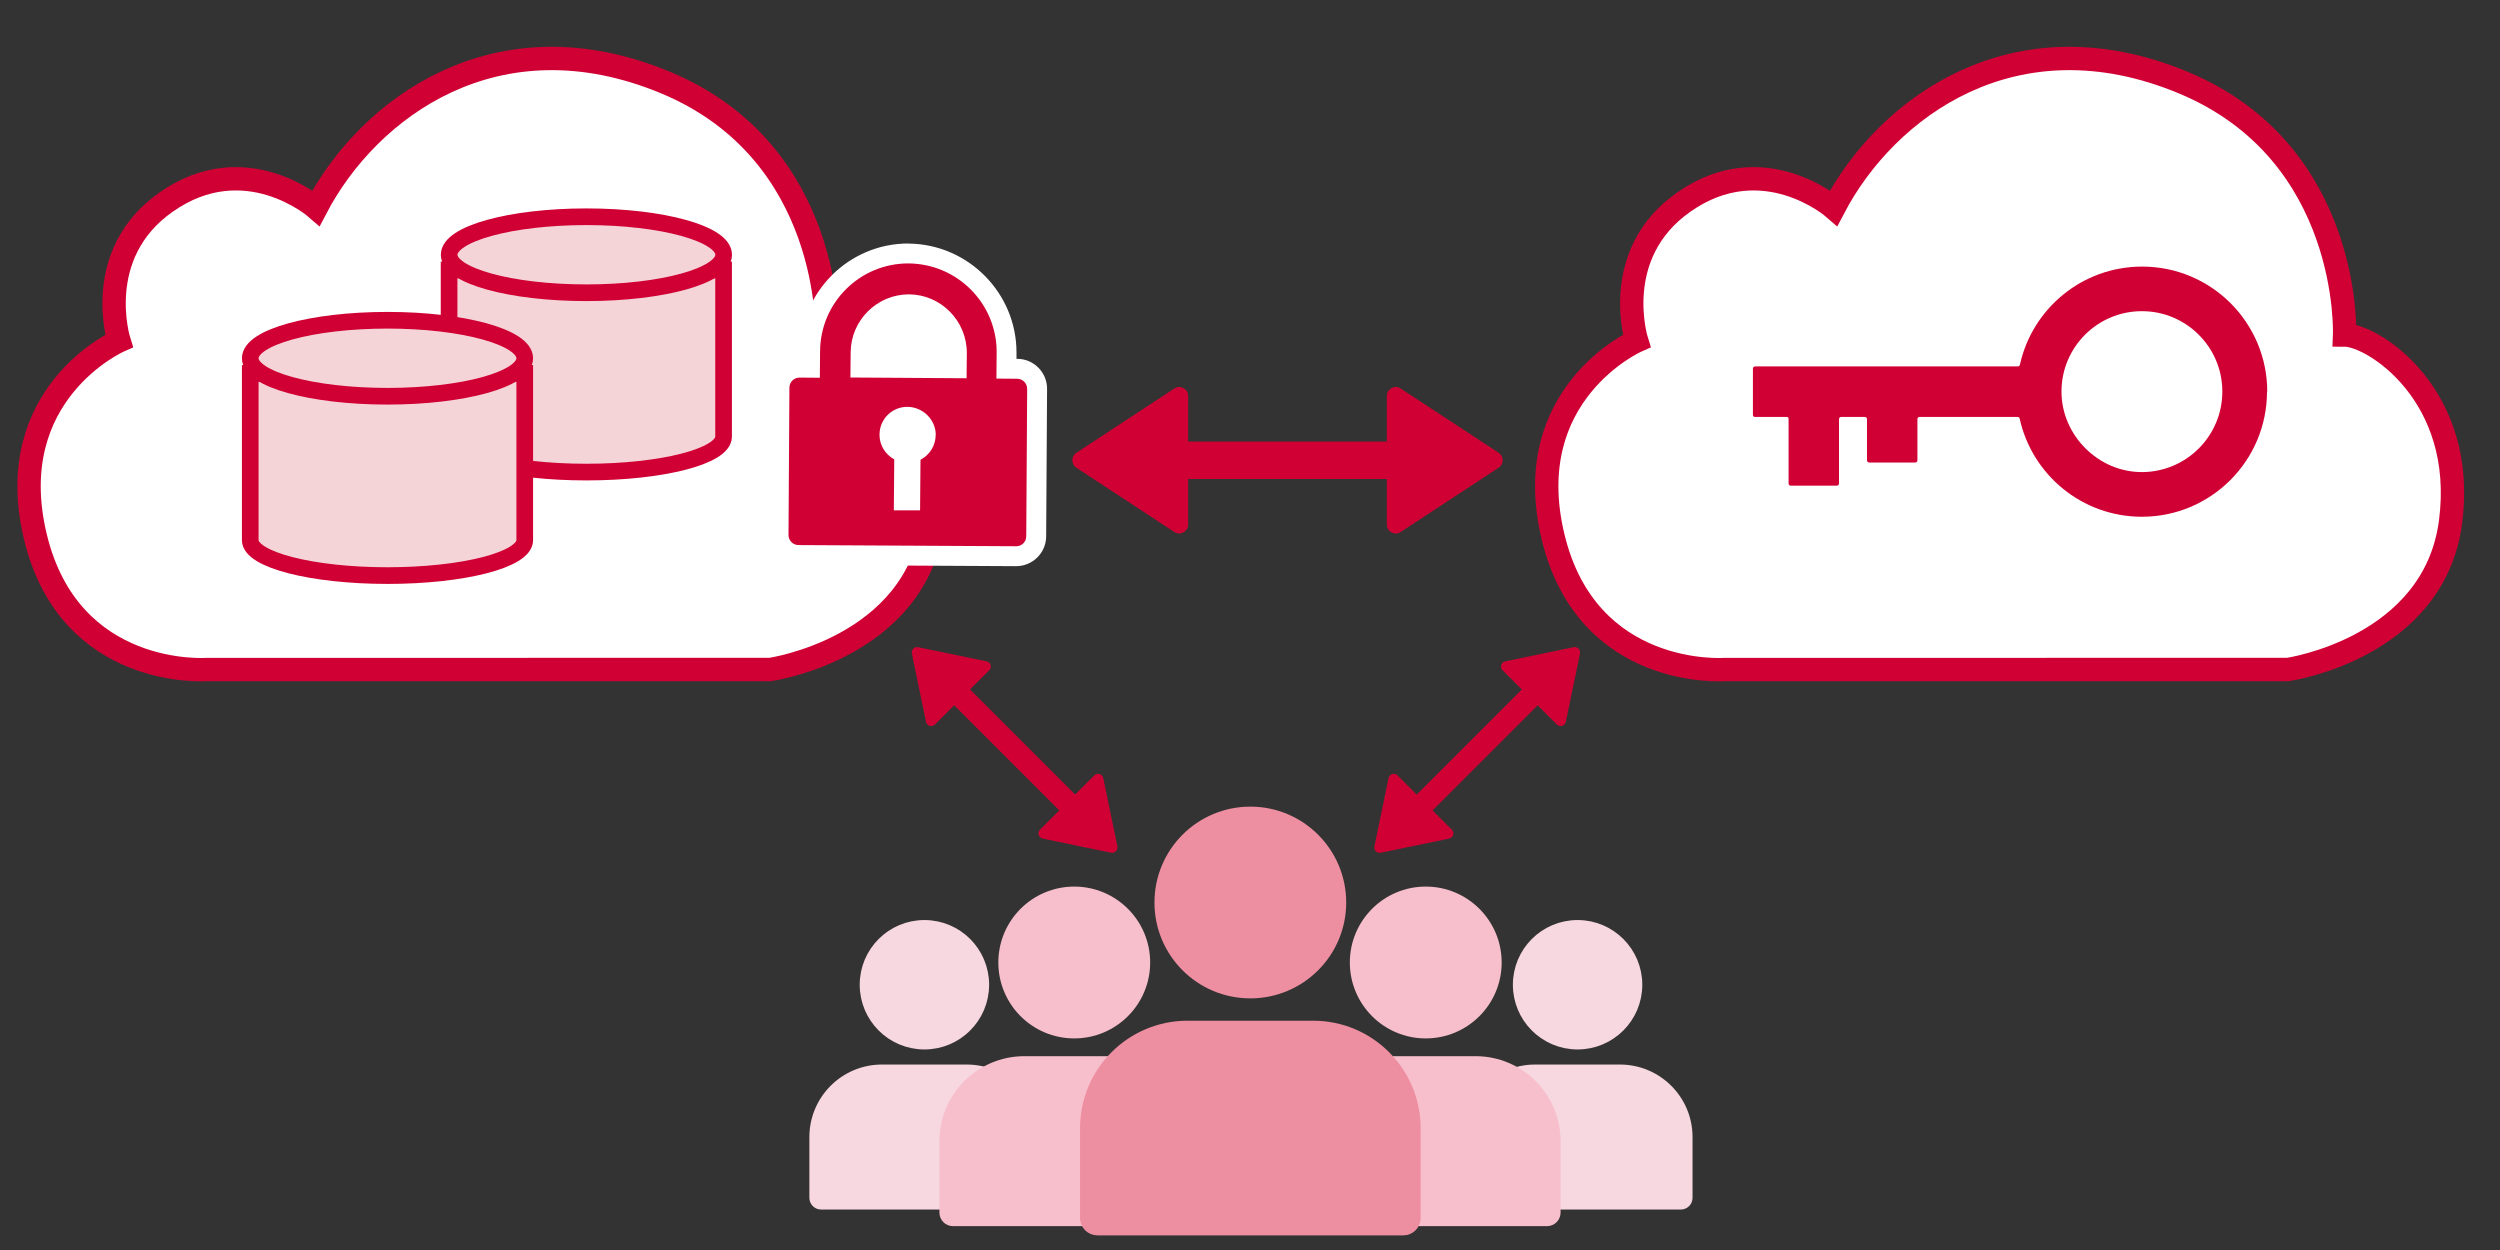
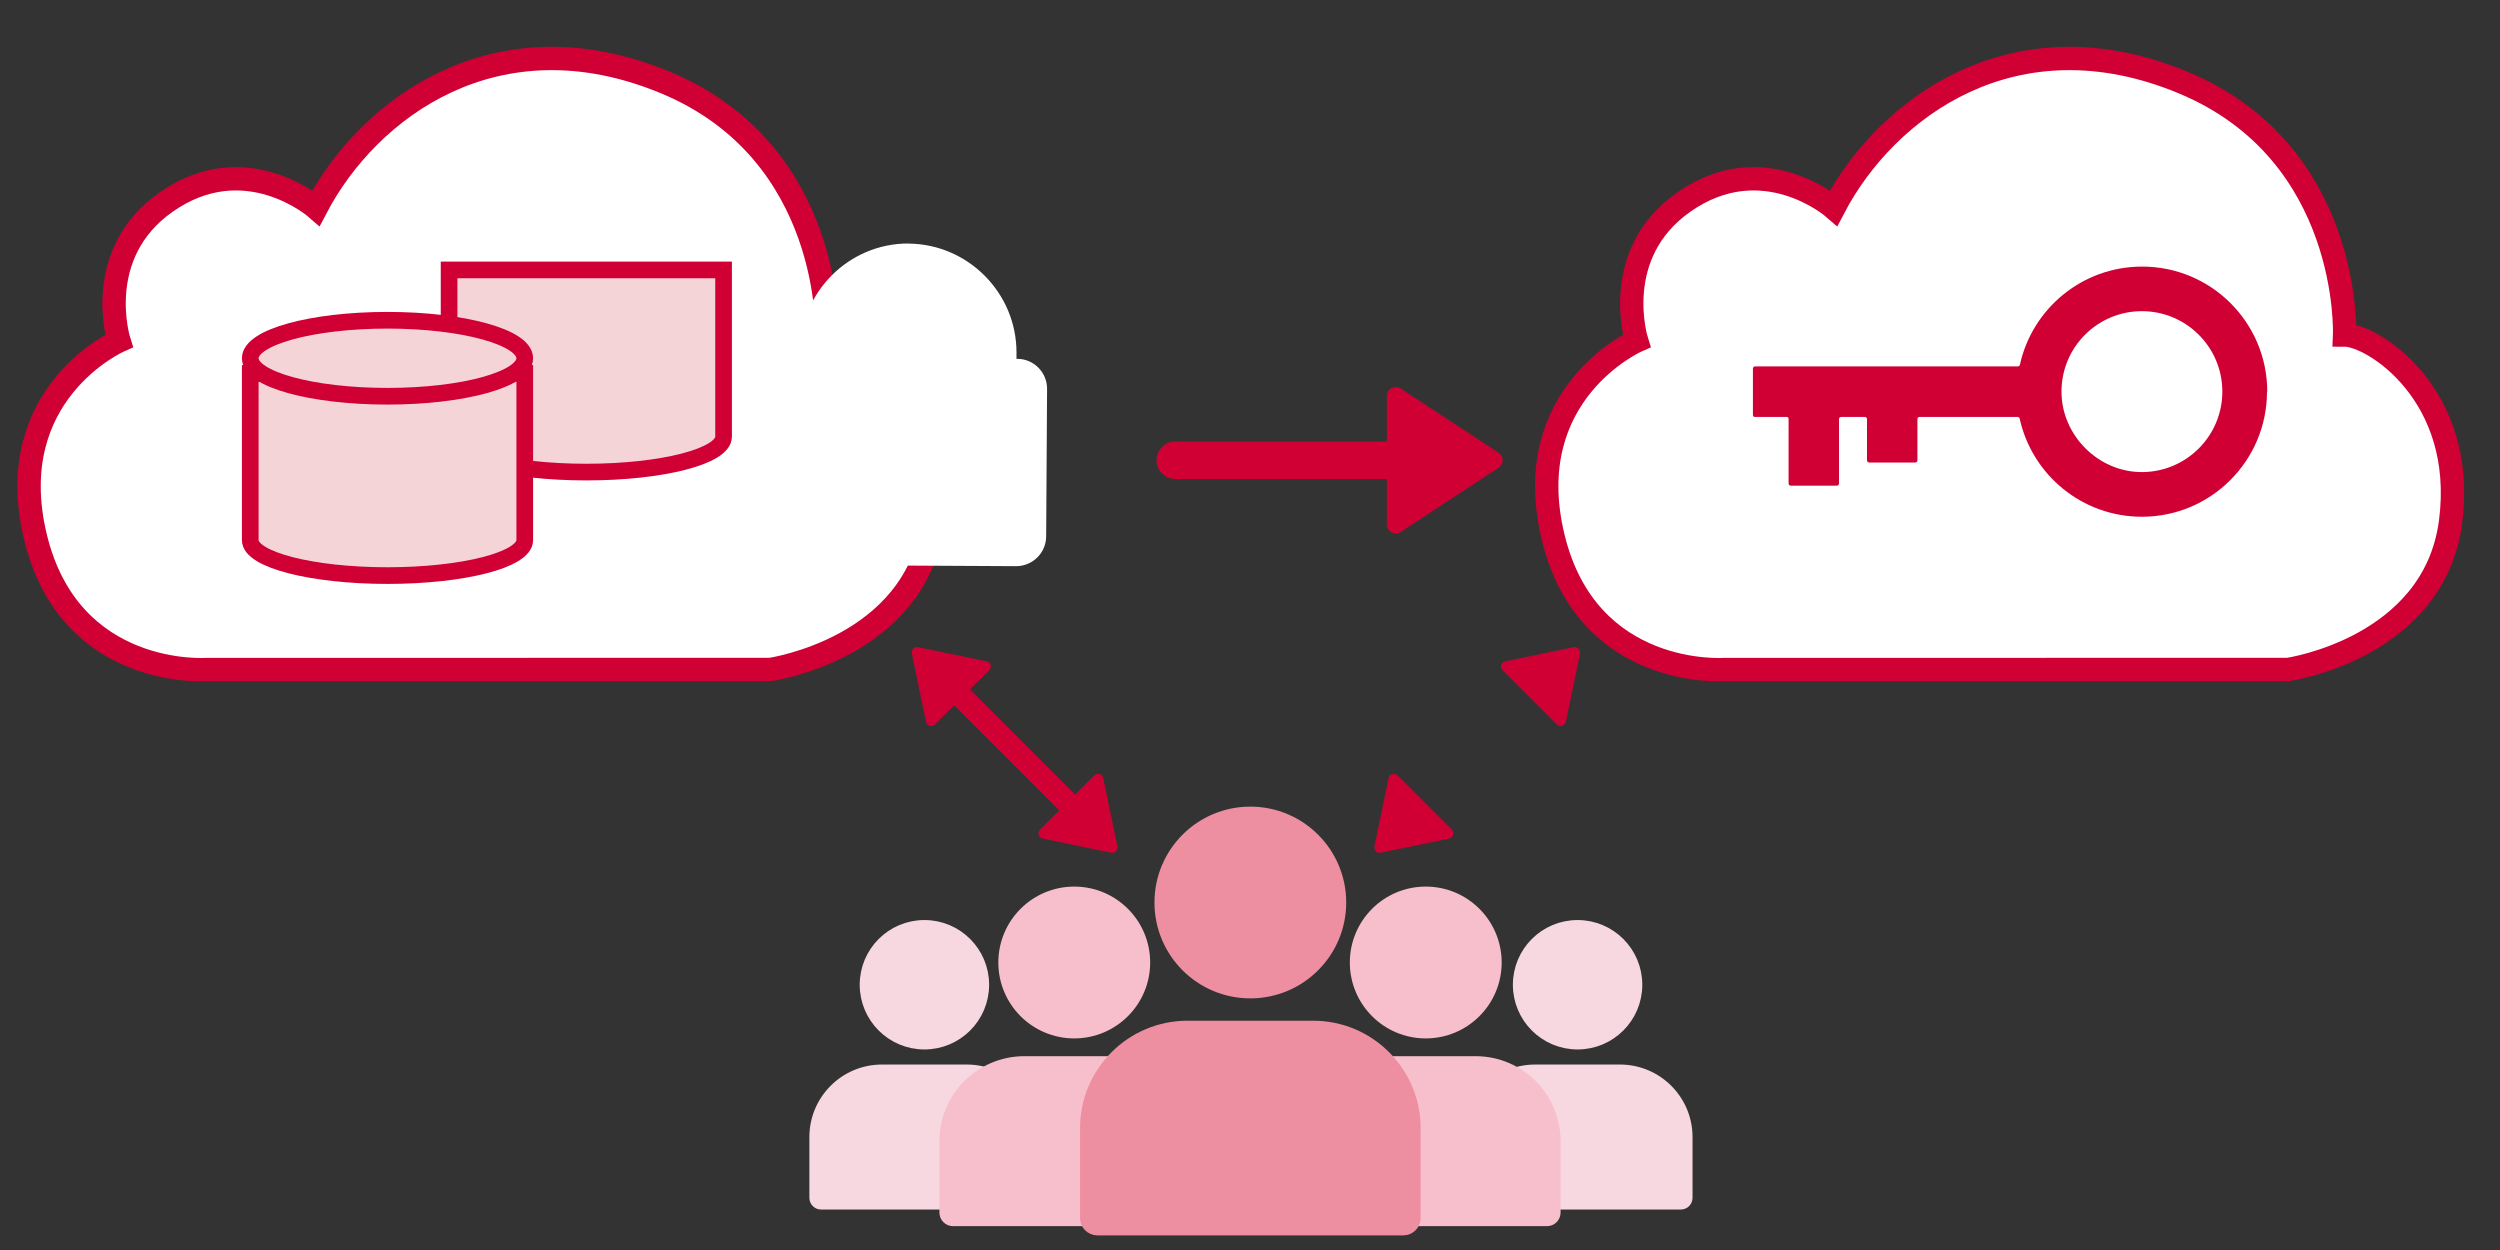
<svg xmlns="http://www.w3.org/2000/svg" id="_レイヤー_1" data-name="レイヤー 1" viewBox="0 0 300 150">
  <rect x="0" y="0" width="300" height="150" fill="#333333" stroke="none" />
  <defs>
    <style> .cls-1 { fill: #ee8ea1; stroke: #ee8ea1; stroke-width: 2.15px; } .cls-1, .cls-2, .cls-3, .cls-4, .cls-5, .cls-6 { stroke-miterlimit: 10; } .cls-7 { fill-rule: evenodd; } .cls-7, .cls-8 { fill: #d00034; } .cls-2 { stroke-width: 2.8px; } .cls-2, .cls-9 { fill: #fff; } .cls-2, .cls-4 { stroke-linecap: round; } .cls-2, .cls-4, .cls-5 { stroke: #d00034; } .cls-3 { fill: #f7bfcc; stroke: #f7bfcc; stroke-width: 1.7px; } .cls-4, .cls-5 { fill: #f5d4d8; stroke-width: 2px; } .cls-6 { fill: #f7d7e0; stroke: #f7d7e0; stroke-width: 1.45px; } </style>
  </defs>
  <path class="cls-2" d="M246.94,80.34h27.6s17.56-2.51,19.53-17.74c1.97-15.23-9.32-22.4-12.72-22.4,0,0,.9-21.86-19.36-30.29-20.25-8.42-35.66,3.05-41.94,15.05,0,0-8.48-7.4-18.01-.7-8.92,6.26-5.64,16.65-5.64,16.65,0,0-14.16,6.27-10.04,23.48,4.12,17.21,20.61,15.95,20.61,15.95h39.97Z" />
  <g>
    <path class="cls-2" d="M64.82,80.34h27.6s17.56-2.51,19.53-17.74c1.97-15.23-9.32-22.4-12.72-22.4,0,0,.9-21.86-19.36-30.29-20.25-8.42-35.66,3.05-41.94,15.05,0,0-8.48-7.4-18.01-.7-8.92,6.26-5.64,16.65-5.64,16.65,0,0-14.16,6.27-10.04,23.48,4.12,17.21,20.61,15.95,20.61,15.95h39.97Z" />
    <g>
      <path class="cls-4" d="M53.89,32.39v20.01c0,2.34,7.37,4.25,16.47,4.25s16.47-1.9,16.47-4.25v-20.01h-32.94Z" />
-       <ellipse class="cls-5" cx="70.37" cy="30.57" rx="16.47" ry="4.56" />
    </g>
    <g>
      <path class="cls-4" d="M30.03,44.81v20.01c0,2.34,7.37,4.25,16.47,4.25s16.47-1.9,16.47-4.25v-20.01H30.03Z" />
      <ellipse class="cls-5" cx="46.5" cy="42.99" rx="16.47" ry="4.56" />
    </g>
  </g>
  <g>
    <g>
      <path class="cls-9" d="M95.8,66.6c-.64,0-1.24-.26-1.69-.71s-.7-1.06-.69-1.7l.11-17.7c0-1.31,1.08-2.38,2.39-2.38h1.27s.02-1.96.02-1.96c.03-6.47,5.32-11.73,11.78-11.73,6.54.07,11.8,5.38,11.8,11.84l-.02,1.98h1.31c1.32.02,2.38,1.1,2.37,2.42l-.11,17.7c0,1.31-1.08,2.38-2.39,2.38l-26.16-.14Z" />
      <path class="cls-9" d="M108.99,31.61s.04,0,.06,0c5.84.06,10.55,4.8,10.55,10.64l-.03,3.17,2.51.02c.66,0,1.19.54,1.19,1.21l-.11,17.7c0,.66-.54,1.19-1.2,1.19h0l-26.14-.14c-.66,0-1.2-.54-1.19-1.21l.11-17.7c0-.66.54-1.19,1.2-1.19,0,0,0,0,.01,0l2.44.02.03-3.17c.03-5.85,4.77-10.55,10.59-10.55M108.99,29.22c-7.12,0-12.94,5.8-12.98,12.93v.77s-.06,0-.06,0c-2,0-3.61,1.6-3.62,3.57l-.11,17.69c0,.96.36,1.86,1.04,2.55.67.68,1.57,1.06,2.53,1.07l26.14.14c1.99,0,3.6-1.6,3.61-3.57l.11-17.7c.01-1.98-1.59-3.6-3.56-3.61h-.11s0-.77,0-.77c0-7.13-5.79-12.98-12.92-13.06h-.08Z" />
    </g>
-     <path class="cls-8" d="M119.57,45.42l.03-3.17c0-5.84-4.71-10.58-10.55-10.64h0c-5.84-.03-10.61,4.68-10.64,10.55l-.03,3.17-2.44-.02c-.66,0-1.2.53-1.21,1.19l-.11,17.7c0,.66.53,1.2,1.19,1.21l26.14.14c.66,0,1.2-.53,1.2-1.19l.11-17.7c0-.66-.53-1.2-1.19-1.21l-2.51-.02ZM115.99,45.39l-13.94-.09.03-3.04c.03-3.83,3.17-6.94,7-6.94h0c3.83.03,6.94,3.17,6.94,7.03l-.03,3.04h0Z" />
-     <path class="cls-9" d="M112.28,52.21c0,1.24-.72,2.39-1.82,2.96l-.05,6.07h-3.15l.05-6.11c-1.1-.62-1.77-1.72-1.77-2.96h0c0-1.86,1.48-3.35,3.35-3.35h.05c1.82.05,3.35,1.53,3.35,3.39h0Z" />
  </g>
  <path class="cls-7" d="M272.04,46.99c0,8.29-6.72,15.02-15.01,15.02-7.18,0-13.19-5.04-14.67-11.78-.03-.12-.13-.2-.25-.2h-11.76c-.15,0-.26.12-.26.26v4.95c0,.15-.12.26-.26.26h-5.53c-.15,0-.26-.12-.26-.26v-4.95c0-.15-.12-.26-.26-.26h-2.84c-.15,0-.26.12-.26.26v7.73c0,.15-.12.26-.26.26h-5.53c-.15,0-.26-.12-.26-.26v-7.77c0-.12-.1-.22-.22-.22h-3.84c-.12,0-.22-.1-.22-.22v-5.58c0-.15.12-.26.26-.26h31.53c.12,0,.22-.08.25-.2,1.48-6.74,7.48-11.78,14.67-11.78,8.29,0,15.01,6.72,15.01,15.01h0ZM266.68,46.99c0,5.31-4.29,9.62-9.59,9.66s-9.74-4.45-9.71-9.7c.02-5.31,4.33-9.61,9.65-9.61s9.65,4.32,9.65,9.65h0Z" />
  <g>
    <path class="cls-8" d="M176.61,55.23c0,1.25-1.01,2.25-2.25,2.25h-33.32c-1.25,0-2.25-1.01-2.25-2.25s1.01-2.25,2.25-2.25h33.32c1.25,0,2.25,1.01,2.25,2.25Z" />
-     <path class="cls-8" d="M142.58,47.52v15.42c0,.86-.95,1.37-1.66.9l-11.75-7.71c-.65-.42-.65-1.37,0-1.8l11.75-7.71c.71-.47,1.66.04,1.66.9Z" />
    <path class="cls-8" d="M166.42,62.94v-15.42c0-.86.95-1.37,1.66-.9l11.75,7.71c.65.42.65,1.37,0,1.8l-11.75,7.71c-.71.47-1.66-.04-1.66-.9Z" />
  </g>
  <g>
-     <path class="cls-8" d="M187.87,79.39c-.53-.53-1.38-.53-1.9,0l-16.61,16.61c-.53.53-.53,1.38,0,1.9s1.38.53,1.9,0l16.61-16.61c.53-.53.53-1.38,0-1.9Z" />
    <path class="cls-8" d="M174.21,99.55l-6.5-6.5c-.36-.36-.98-.18-1.08.32l-1.7,8.2c-.09.45.31.85.76.76l8.21-1.7c.5-.1.68-.72.32-1.08Z" />
    <path class="cls-8" d="M180.32,80.44l6.5,6.5c.36.36.98.18,1.08-.32l1.7-8.2c.09-.45-.31-.85-.76-.76l-8.21,1.7c-.5.1-.68.72-.32,1.08Z" />
  </g>
  <g>
    <path class="cls-8" d="M111.16,79.39c.53-.53,1.38-.53,1.9,0l16.61,16.61c.53.53.53,1.38,0,1.9s-1.38.53-1.9,0l-16.61-16.61c-.53-.53-.53-1.38,0-1.9Z" />
    <path class="cls-8" d="M124.81,99.55l6.5-6.5c.36-.36.98-.18,1.08.32l1.7,8.2c.09.45-.31.85-.76.76l-8.21-1.7c-.5-.1-.68-.72-.32-1.08Z" />
    <path class="cls-8" d="M118.7,80.44l-6.5,6.5c-.36.36-.98.18-1.08-.32l-1.7-8.2c-.09-.45.31-.85.76-.76l8.21,1.7c.5.1.68.72.32,1.08Z" />
  </g>
  <g>
    <g>
      <circle class="cls-6" cx="189.31" cy="118.17" r="7.04" />
      <path class="cls-6" d="M184.22,128.47h10.18c4.4,0,7.98,3.57,7.98,7.98v7.29c0,.37-.3.68-.68.68h-24.79c-.37,0-.68-.3-.68-.68v-7.29c0-4.4,3.57-7.98,7.98-7.98Z" />
    </g>
    <g>
      <circle class="cls-6" cx="110.93" cy="118.17" r="7.04" />
      <path class="cls-6" d="M105.84,128.47h10.18c4.4,0,7.98,3.57,7.98,7.98v7.29c0,.37-.3.68-.68.68h-24.79c-.37,0-.68-.3-.68-.68v-7.29c0-4.4,3.57-7.98,7.98-7.98Z" />
    </g>
    <g>
      <circle class="cls-3" cx="171.09" cy="115.5" r="8.26" />
      <path class="cls-3" d="M165.12,127.59h11.94c5.17,0,9.36,4.19,9.36,9.36v8.55c0,.44-.35.79-.79.79h-29.08c-.44,0-.79-.35-.79-.79v-8.55c0-5.17,4.19-9.36,9.36-9.36Z" />
    </g>
    <g>
      <circle class="cls-3" cx="128.91" cy="115.5" r="8.26" />
      <path class="cls-3" d="M122.94,127.59h11.94c5.17,0,9.36,4.19,9.36,9.36v8.55c0,.44-.35.79-.79.79h-29.08c-.44,0-.79-.35-.79-.79v-8.55c0-5.17,4.19-9.36,9.36-9.36Z" />
    </g>
    <g>
      <circle class="cls-1" cx="150.04" cy="108.3" r="10.43" />
      <path class="cls-1" d="M142.5,123.56h15.08c6.52,0,11.82,5.3,11.82,11.82v10.79c0,.55-.45,1-1,1h-36.72c-.55,0-1-.45-1-1v-10.79c0-6.52,5.3-11.82,11.82-11.82Z" />
    </g>
  </g>
</svg>